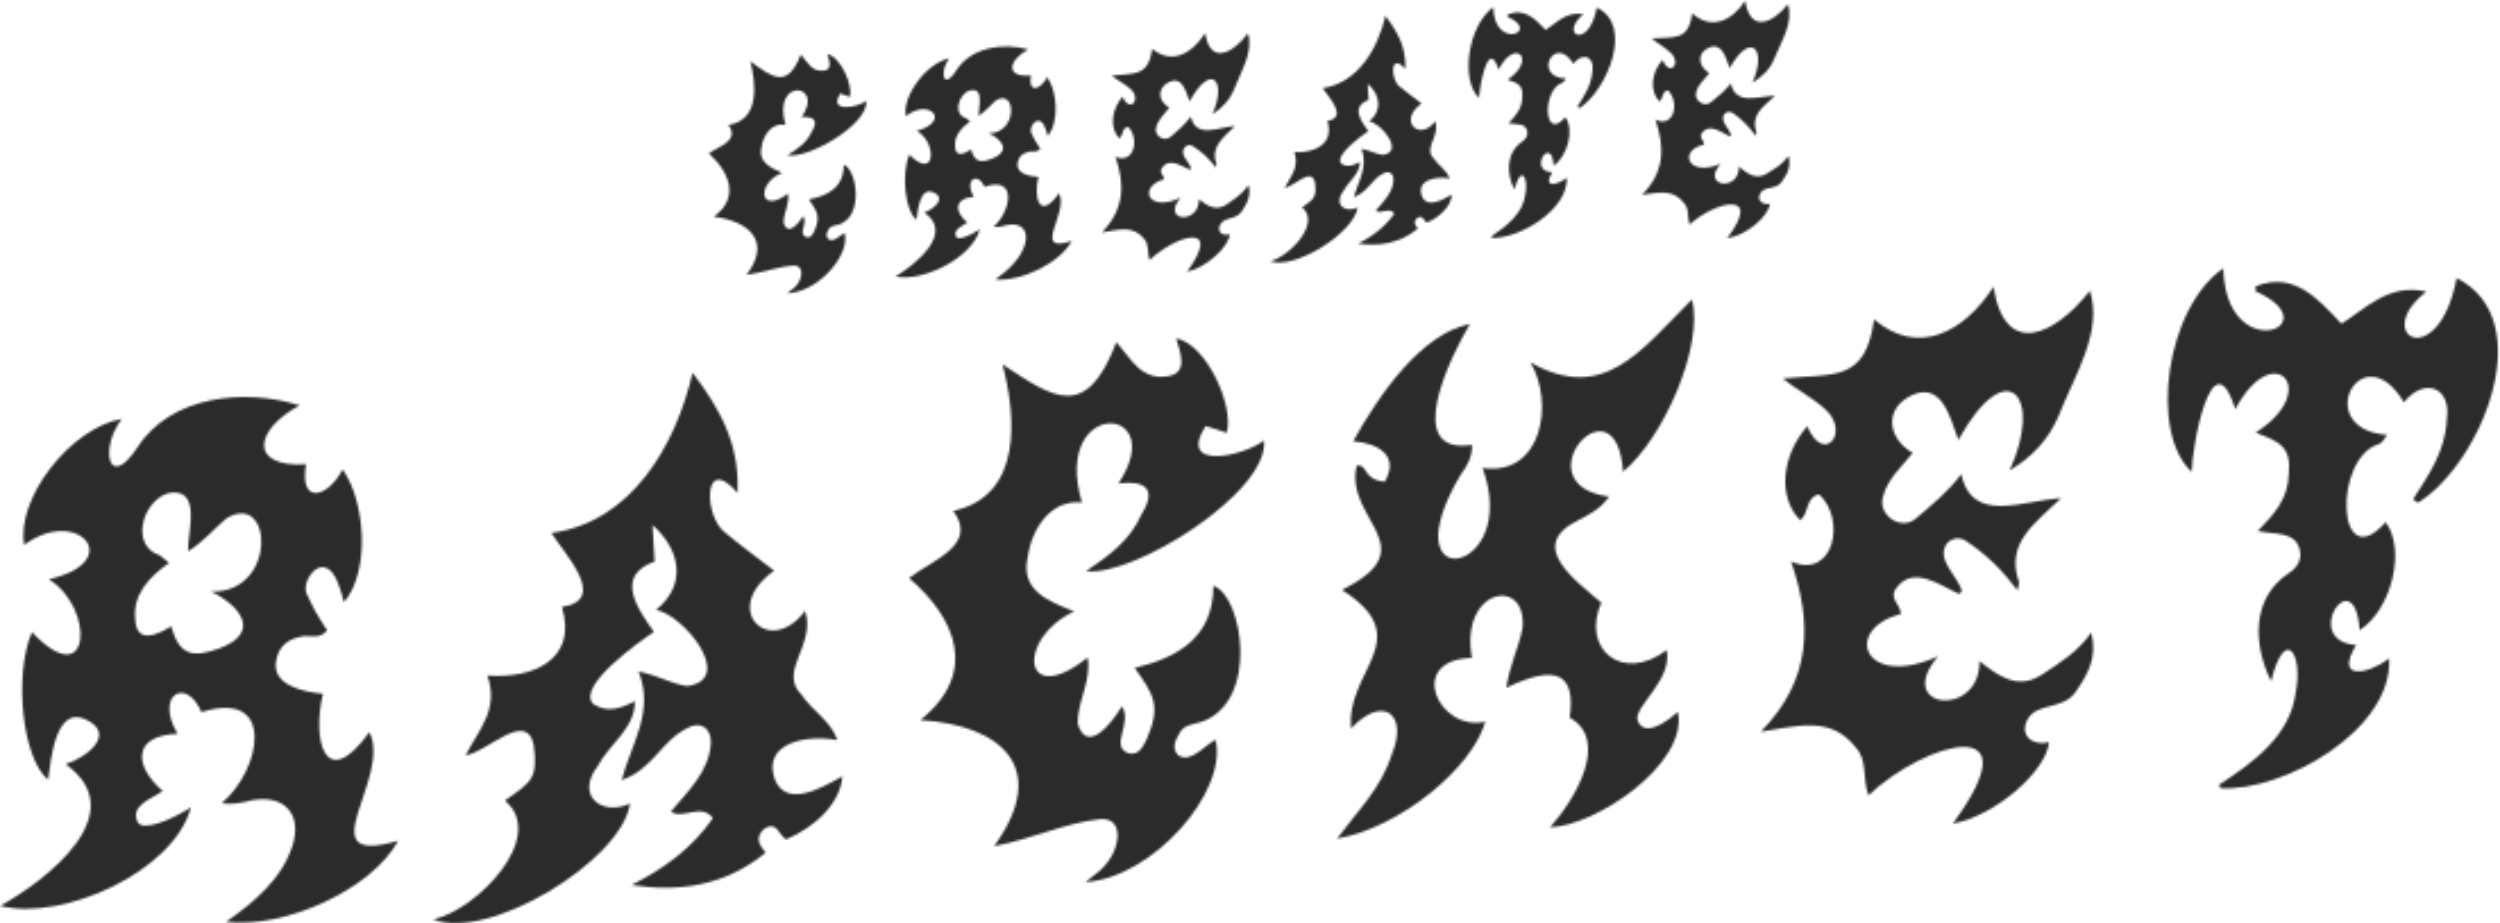
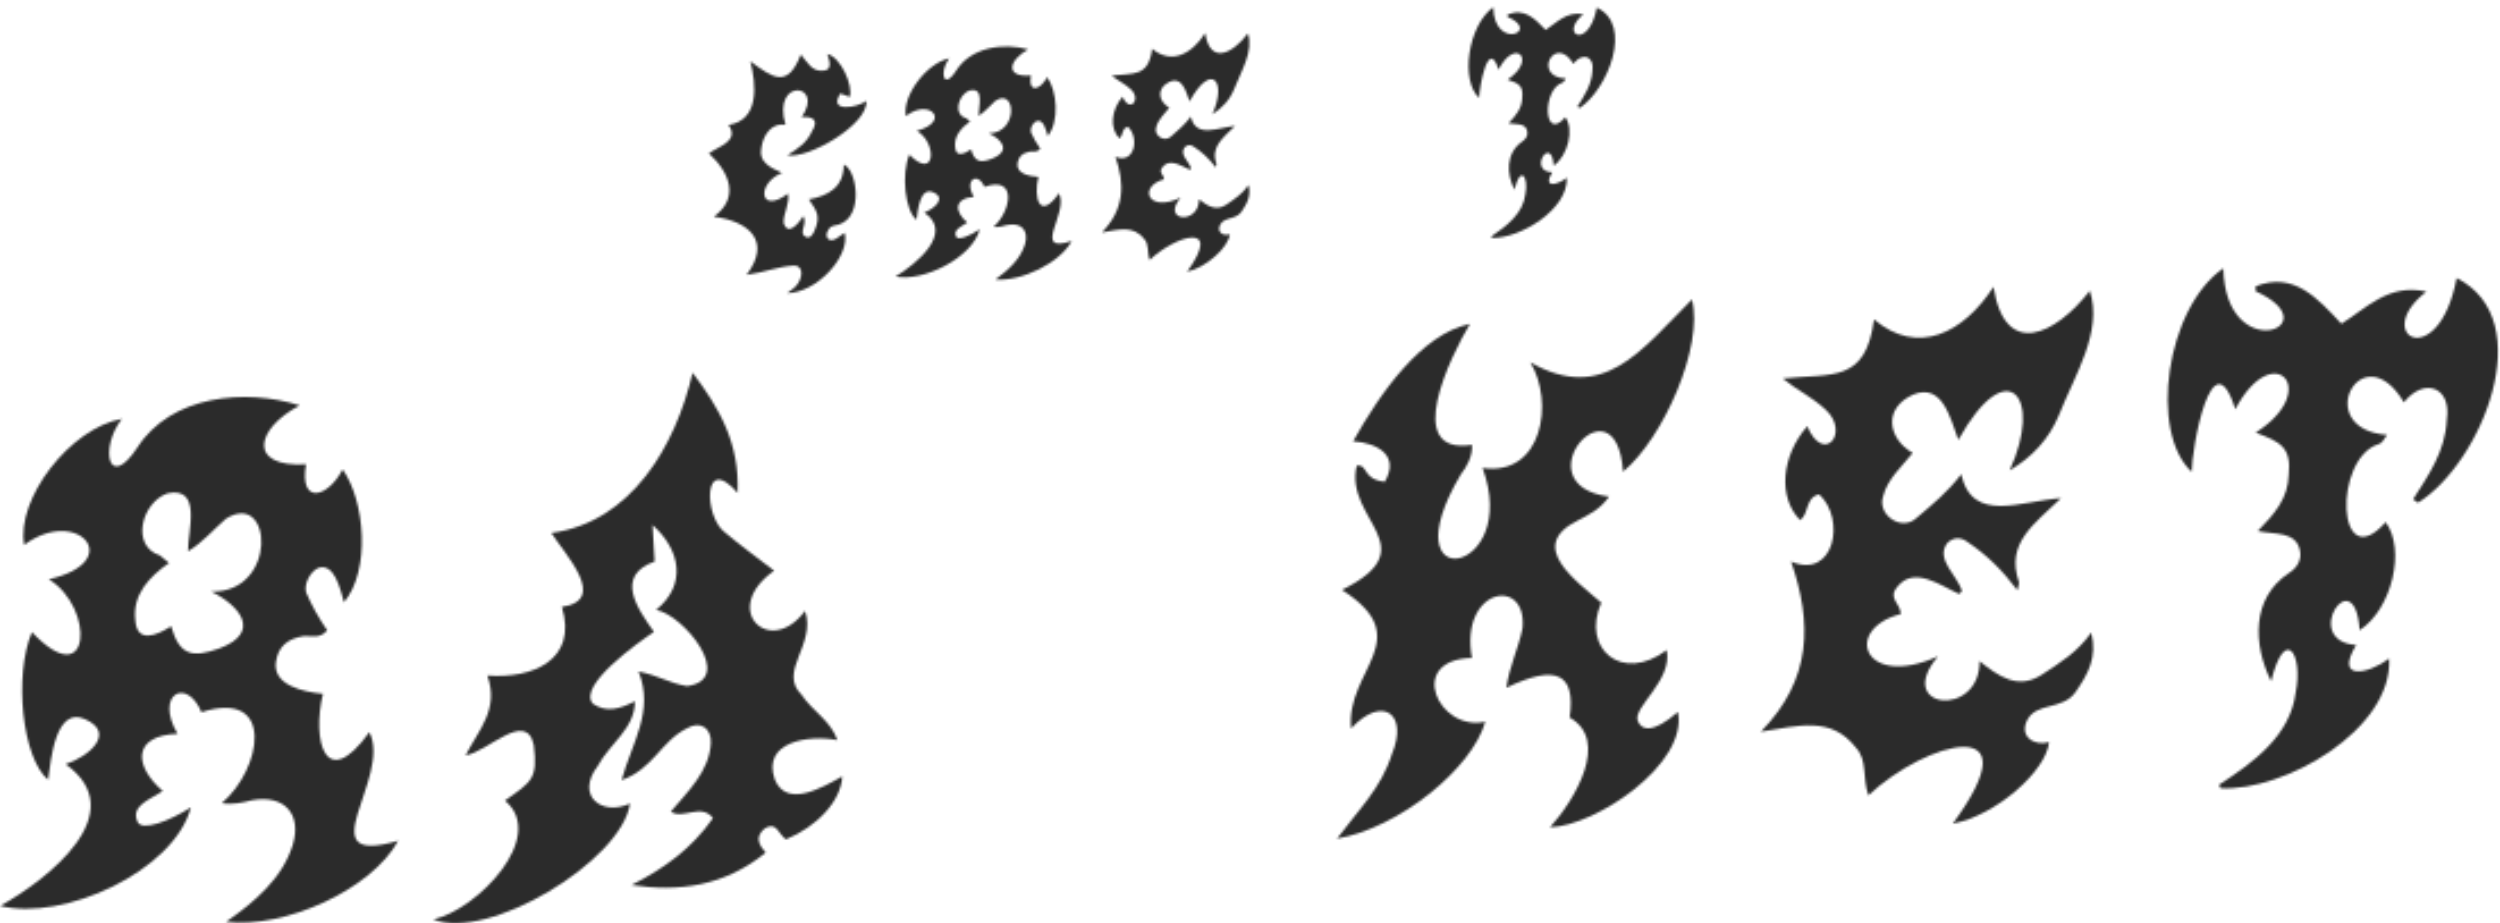
<svg xmlns="http://www.w3.org/2000/svg" width="1102" height="407" viewBox="0 0 1102 407" fill="none">
  <mask id="mask0_2077_6" style="mask-type:alpha" maskUnits="userSpaceOnUse" x="0" y="0" width="1102" height="407">
    <g clip-path="url(#clip0_2077_6)">
      <path d="M346.954 129.249C348.735 127.833 349.572 127.406 350.257 126.705C353.833 123.461 354.792 116.834 349.709 117.093C342.693 117.535 336.925 120.109 329.087 121.16C340.212 106.414 330.32 97.548 314.66 95.522C326.211 87.082 321.539 75.976 312.469 67.598C316.867 64.444 326.074 62.175 321.128 55.06C334.871 53.034 333.364 37.191 330.746 27.045C340.775 34.357 347.106 39.156 353.011 24.014C355.903 27.38 357.82 31.737 363.04 31.158C367.164 30.762 365.521 26.542 364.684 23.815C370.725 25.278 376.098 37.724 374.576 42.736C373.069 42.096 371.821 41.73 370.452 41.228C364.821 49.82 378.015 47.443 381.85 44.518C382.946 54.695 356.283 70.233 347.076 68.436C351.611 65.587 355.598 62.997 357.927 57.848C360.955 53.08 358.611 51.236 353.392 51.648C363.695 36.536 340.197 34.083 346.239 54.984C340.197 54.009 336.484 59.432 335.662 64.947C334.155 71.437 339.512 73.844 344.732 76.205C333.318 80.806 334.566 94.836 347.35 85.361C348.172 89.885 345.295 93.937 345.432 98.203C347.213 104.22 351.885 98.751 354.092 95.247C356.146 98.766 351.748 102.742 355.187 104.433C357.242 105.21 358.079 103.535 358.901 101.996C361.792 95.445 360.27 93.297 356.557 87.889C365.079 86.29 371.943 82.588 371.943 72.549C377.711 74.681 381.013 95.613 369.599 99.041C367.408 99.528 366.023 99.574 365.201 101.25C364.379 102.514 363.831 104.037 365.064 105.378C367.545 107.084 370.147 103.702 372.354 102.651C374.835 112.888 360.118 129.112 346.924 129.234L346.954 129.249Z" fill="#231F20" />
      <path d="M394.648 121.968C403.993 116.316 420.627 102.636 407.432 93.694C412.104 91.942 417.324 87.113 411.145 84.691C405.515 82.512 404.556 92.734 403.993 96.893C398.91 92.886 397.266 76.723 400.827 68.162C412.515 79.953 413.2 62.86 404.13 57.681C419.379 53.583 409.76 42.965 399.321 51.176C397.677 42.31 408.254 27.914 418.42 25.705C414.022 31.448 415.665 40.162 421.448 31.174C428.038 20.632 442.617 18.773 453.194 21.774C444.535 26.604 442.891 34.282 454.427 33.246C453.057 41.32 458.688 39.705 461.58 33.992C465.978 40.01 467.074 53.553 461.854 59.966C461.032 57.133 459.936 52.258 456.771 53.431C455.264 54.223 454.016 56.508 454.427 58.26C455.523 60.804 456.908 63.18 458.551 65.542C457.182 67.293 455.523 66.715 454.016 66.806C450.577 67.446 448.933 69.213 448.522 72.123C447.974 76.556 453.605 77.698 457.729 77.972C455.523 87.067 458.14 97.487 466.8 85.178C471.335 93.938 454.29 112.066 472.431 106.231C467.211 115.966 450.166 124.177 438.767 123.217C444.261 119.165 449.755 114.397 451.825 107.648C453.605 101.616 450.181 97.853 443.85 99.224C442.07 99.757 440 100.29 437.945 100.016C445.783 93.054 448.522 77.211 433.958 82.375C431.066 75.535 424.751 79.206 429.286 86.778C420.49 87.433 420.627 93.328 426.394 98.097C423.777 99.894 420.079 101.204 421.448 104.297C422.27 106.171 427.627 103.946 431.888 101.067C428.586 113.666 406.869 124.406 394.648 121.907V121.968ZM428.038 65.877C429.682 71.559 432.162 71.955 437.519 69.838C445.768 66.425 441.506 61.337 435.876 58.793C448.933 58.656 447.974 38.349 438.767 44.443C436.286 46.667 434.232 49.257 431.34 51.085C431.34 46.956 434.095 38.273 427.353 39.903C422.27 41.853 420.063 50.506 425.847 52.09C426.44 52.562 427.034 53.035 427.627 53.492C423.777 56.325 420.474 59.951 421.037 64.871C421.311 69.533 425.162 67.796 428.053 65.846L428.038 65.877Z" fill="#231F20" />
      <path d="M485.764 102.423C495.793 92.049 495.793 81.034 491.668 69.106C500.191 72.595 502.382 60.59 497.162 55.898C494.408 56.523 495.245 59.615 493.449 61.002C489.051 56.66 489.736 48.495 494.819 42.599C497.984 50.064 503.204 43.879 498.532 39.431C495.641 36.765 493.175 35.851 490.01 33.337C499.765 32.194 506.233 34.023 507.876 21.515C516.399 28.553 525.332 23.861 531.237 14.584C533.428 28.721 543.336 23.663 550.062 14.721C552.68 22.628 547.034 31.478 544.02 39.278C542.103 43.97 538.8 47.672 534.402 50.368C540.992 35.805 533.991 27.152 524.373 44.702C522.73 40.299 521.208 33.672 515.577 36.049C509.535 38.867 510.631 44.823 515.44 47.474C513.522 49.957 510.494 52.684 509.672 56.035C508.439 59.707 513.248 62.906 516.125 60.21C519.427 57.33 522.303 54.908 524.921 51.404C527.113 61.139 536.746 56.234 544.431 55.487C539.211 60.728 533.58 64.612 536.183 72.107C536.32 72.366 536.046 72.945 535.909 73.783C532.88 69.898 530.004 67.095 526.017 64.536C524.784 63.668 523.262 63.79 522.167 64.978C519.823 68.192 524.221 71.285 525.058 74.24C524.921 74.529 524.647 74.682 524.51 74.834C520.934 73.326 515.714 69.472 512.411 73.722C510.494 76.068 513.096 76.967 513.096 79.039C501.682 82.131 505.67 94.075 520.386 87.128C511.59 97.731 528.634 99.132 528.497 87.859C532.074 90.601 535.924 93.313 540.596 90.19C544.447 87.539 547.612 85.498 550.351 81.568C551.584 86.427 549.666 89.733 547.323 93.222C544.842 97 539.622 95.491 537.842 99.071C536.198 102.362 539.211 104.19 542.103 103.276C541.555 108.958 531.663 118.007 523.277 119.774C539.5 97.304 518.058 103.824 506.781 114.61C505.548 111.274 506.644 107.739 504.315 105.302C499.506 99.209 493.19 101.204 485.764 102.453V102.423Z" fill="#231F20" />
-       <path d="M585.125 53.309C594.332 51.755 585.673 42.95 583.071 38.882C598.731 36.414 607.39 21.317 610.692 7.028C615.912 13.929 619.9 20.647 619.489 30.442C612.61 22.566 612.899 35.195 617.008 38.197C620.037 40.725 623.187 42.965 626.626 45.615C615.912 53.278 625.804 62.723 632.668 53.43C634.859 60.149 627.311 65.237 631.983 69.853C634.19 73.128 637.614 74.819 638.999 78.719C633.368 77.591 624.161 79.084 626.763 86.458C629.107 92.064 635.97 87.996 639.958 85.802C639.684 90.769 634.875 95.644 628.97 98.127C627.6 97.395 627.189 94.41 624.709 96.101C622.791 97.761 623.75 99.33 624.983 100.762C616.871 107.404 607.938 108.623 598.73 107.404C605.183 104.022 610.555 100.031 614.664 94.09C612.321 91.104 608.76 94.532 606.416 92.917C609.718 88.956 613.98 84.919 614.253 79.389C614.39 76.495 612.199 75.002 609.581 76.571C604.498 79.16 602.992 84.629 596.798 86.899C598.715 79.739 603.25 73.341 600.1 65.602C604.224 66.379 606.005 67.766 609.581 68.314C619.199 66.912 608.897 54.329 603.54 53.507C609.581 48.51 608.349 41.715 602.855 36.917C602.992 39.293 603.129 41.67 603.266 44.046C595.428 46.986 599.826 53.248 603.129 57.818C599.963 59.981 588.154 68.603 591.167 72.092C593.784 73.813 596.387 73.067 599.415 71.452C599.415 76.814 594.469 79.816 592.126 84.264C587.727 90.114 592.811 94.12 598.441 91.469C596.798 102.727 570.546 119.104 559.969 115.143C568.628 112.934 582.371 98.218 573.985 91.454C579.205 87.6 580.438 87.097 579.616 80.41C578.109 73.509 570.546 82.101 566.284 82.847C568.902 77.683 572.874 73.661 570.546 67.095C579.342 67.491 588.275 63.622 585.11 53.278L585.125 53.309Z" fill="#231F20" />
      <path d="M664.55 6.48C671.977 3.265 676.649 8.369 681.321 13.198C685.993 10.181 690.529 4.85 697.955 6.266C686.967 15.209 700.299 22.369 703.86 3.372C720.22 10.897 708.669 39.446 696.296 47.626C695.977 47.413 695.657 47.2 695.338 46.987C698.366 42.157 701.653 37.313 701.927 31.113C702.886 24.745 697.529 22.932 693.542 28.096C685.293 14.63 675.264 34.038 690.239 34.601C689.555 35.607 689.281 36.308 688.596 36.475C679.663 39.583 680.347 62.921 689.965 51.679C693.953 56.843 691.198 68.665 684.882 73.006C683.924 59.021 673.195 75.581 684.198 75.931C679.936 83.182 686.526 81.583 690.65 78.338C691.335 92.323 670.044 105.18 657.672 104.891C657.672 104.617 657.398 104.495 657.398 104.221C664.277 99.513 671.277 94.136 672.373 85.681C673.879 78.155 670.318 72.458 667.564 83.624C663.987 76.556 663.713 67.492 671.003 62.373C672.647 61.306 673.621 59.6 673.21 57.833C672.388 54.025 668.264 54.969 664.961 54.345C668.264 50.841 670.866 47.794 671.003 43.102C671.551 37.709 669.36 36.734 664.55 35.104C677.608 26.329 667.99 16.321 660.563 30.671C656.028 16.244 652.041 38.517 652.041 43.193C643.655 35.774 646.958 11.324 658.22 3.174C658.63 22.536 679.663 13.822 664.535 7.455V6.495L664.55 6.48Z" fill="#231F20" />
-       <path d="M723.796 85.863C733.826 75.87 733.826 64.871 729.701 52.775C738.224 56.614 740.415 44.732 735.195 39.796C732.441 40.299 733.278 43.437 731.482 44.732C727.084 40.207 727.769 32.072 732.852 26.39C736.017 33.992 741.237 28.051 736.565 23.389C733.673 20.586 731.208 19.565 728.042 16.93C737.798 16.168 744.265 18.347 745.909 5.916C754.431 13.396 763.365 9.237 769.27 0.371C771.476 14.645 781.368 10.288 788.095 1.894C790.713 10.014 785.066 18.392 782.053 25.979C780.136 30.534 776.833 33.977 772.435 36.368C779.025 22.277 772.024 13.106 762.406 30.046C760.762 25.537 759.241 18.819 753.61 20.86C747.568 23.343 748.664 29.361 753.473 32.286C751.555 34.662 748.527 37.221 747.705 40.542C746.472 44.153 751.281 47.611 754.158 45.067C757.46 42.386 760.336 40.131 762.954 36.78C765.145 46.636 774.779 42.371 782.464 42.218C777.244 47.047 771.613 50.551 774.216 58.229C774.353 58.503 774.079 59.052 773.942 59.89C770.913 55.792 768.037 52.806 764.05 49.972C762.817 49.028 761.295 49.058 760.199 50.17C757.871 53.232 762.254 56.599 763.091 59.615C762.954 59.89 762.68 60.042 762.543 60.179C758.967 58.442 753.747 54.299 750.444 58.366C748.527 60.621 751.129 61.657 751.129 63.713C739.715 66.212 743.702 78.307 758.419 72.229C749.622 82.299 766.667 84.721 766.53 73.463C770.107 76.434 773.957 79.419 778.629 76.632C782.479 74.27 785.645 72.473 788.384 68.756C789.617 73.707 787.699 76.875 785.356 80.181C782.89 83.761 777.655 81.872 775.874 85.315C774.231 88.499 777.244 90.525 780.136 89.824C779.588 95.461 769.696 103.779 761.31 105.043C777.533 83.609 756.09 88.712 744.813 98.949C743.581 95.537 744.676 92.079 742.333 89.52C737.524 83.198 731.208 84.904 723.781 85.863H723.796Z" fill="#231F20" />
      <path d="M0.139 399.302C21.201 387.556 58.685 358.262 28.948 336.858C39.479 333.354 51.258 322.98 37.318 316.932C24.61 311.478 22.449 334.42 21.201 343.728C9.742 334.177 6.013 297.585 14.079 278.634C40.407 306.39 41.959 267.879 21.521 255.341C55.915 247.587 34.228 222.725 10.685 240.199C6.972 220.059 30.819 188.693 53.754 184.625C43.846 197.163 47.56 216.967 60.572 197.239C75.44 174.083 108.282 171.158 132.129 178.714C112.619 188.936 108.891 206.12 134.914 204.673C131.81 222.771 144.517 219.541 151.031 206.897C160.938 220.79 163.419 251.395 151.655 265.487C149.798 259.043 147.318 247.968 140.195 250.39C136.786 252.066 134.001 257.108 134.93 261.115C137.41 266.919 140.5 272.403 144.228 277.842C141.124 281.681 137.41 280.249 134.001 280.37C126.255 281.559 122.542 285.398 121.613 291.933C120.381 301.896 133.073 304.912 142.372 305.826C137.41 326.148 143.3 349.852 162.825 322.736C173.052 342.799 134.641 382.468 175.533 370.601C163.754 392.218 125.342 409.478 99.638 406.37C112.026 397.687 124.429 387.374 129.071 372.338C133.103 358.871 125.357 350.142 111.097 352.732C107.064 353.783 102.423 354.834 97.781 354.026C115.435 338.96 121.629 303.48 88.802 313.931C82.304 298.27 68.044 305.994 78.271 323.467C58.441 324.168 58.761 337.467 71.773 348.71C65.883 352.549 57.528 355.154 60.617 362.238C62.474 366.549 74.558 362.009 84.16 355.9C76.719 384.053 27.776 406.264 0.2 399.332L0.139 399.302ZM75.425 276.029C79.138 288.978 84.724 290.105 96.807 285.778C115.389 278.771 105.786 266.949 93.094 260.749C122.527 261.526 120.35 215.657 99.592 228.651C94.022 233.45 89.365 239.147 82.867 243.002C82.867 233.694 89.061 214.347 73.888 217.454C62.428 221.385 57.467 240.701 70.479 244.814C71.818 245.926 73.157 247.039 74.512 248.151C65.837 254.214 58.395 262.074 59.643 273.226C60.267 283.768 68.942 280.203 75.44 276.044L75.425 276.029Z" fill="#231F20" />
      <path d="M247.67 267.528C268.428 264.512 248.902 244.205 243.028 234.913C278.35 230.205 297.861 196.371 305.302 164.288C317.082 179.979 326.061 195.213 325.132 217.287C309.64 199.372 310.264 227.859 319.562 234.699C326.38 240.458 333.503 245.576 341.249 251.563C317.082 268.671 339.392 290.151 354.885 269.25C359.846 284.423 342.801 295.818 353.332 306.253C358.294 313.672 366.04 317.465 369.129 326.255C356.422 323.742 335.664 326.986 341.553 343.652C346.819 356.327 362.311 347.202 371.29 342.236C370.666 353.448 359.831 364.447 346.499 369.992C343.395 368.347 342.466 361.583 336.896 365.361C332.559 369.063 334.72 372.643 337.52 375.857C319.243 390.725 299.109 393.254 278.35 390.131C292.915 382.758 304.998 373.937 314.281 360.623C309.016 353.829 300.965 361.461 295.7 357.759C303.141 348.923 312.744 339.951 313.353 327.504C313.657 320.969 308.711 317.572 302.822 321.03C291.362 326.697 287.953 339.006 274.013 343.866C278.35 327.794 288.577 313.535 281.455 295.985C290.754 297.905 294.771 301.074 302.837 302.429C324.524 299.504 301.285 270.91 289.201 268.854C302.837 257.779 300.037 242.453 287.649 231.424C287.953 236.786 288.273 242.133 288.577 247.496C270.924 253.818 280.831 268.123 288.273 278.527C281.151 283.311 254.503 302.216 261.321 310.183C267.21 314.19 273.1 312.606 279.903 309.102C279.903 321.198 268.747 327.748 263.482 337.665C253.574 350.63 265.034 359.922 277.726 354.21C274.013 379.62 214.843 415.161 190.98 405.274C210.491 401.008 241.476 368.682 222.574 352.899C234.353 344.551 237.138 343.454 235.282 328.358C231.873 312.728 214.828 331.587 205.225 332.958C211.115 321.518 220.094 312.697 214.828 297.768C234.658 299.276 254.792 291.019 247.67 267.528Z" fill="#231F20" />
-       <path d="M478.474 388.867C482.507 385.454 484.364 384.388 485.916 382.712C493.967 374.958 496.143 359.907 484.683 361.095C468.886 362.939 455.874 369.52 438.206 373.008C463.301 338.229 440.991 319.491 405.668 317.42C431.692 296.595 421.161 272.251 400.707 254.823C410.614 246.978 431.372 240.473 420.217 225.178C451.202 218.536 447.793 183.102 441.904 160.602C464.519 175.637 478.763 185.707 492.095 150.867C498.593 158.118 502.93 167.701 514.709 165.857C524.008 164.517 520.279 155.193 518.423 149.13C532.059 151.781 544.142 179.37 540.733 190.795C537.324 189.516 534.539 188.8 531.435 187.809C518.727 207.72 548.48 201.048 557.154 194.162C559.635 216.921 499.537 254.503 478.778 251.746C489.005 244.754 497.984 238.477 503.25 226.595C510.068 215.52 504.802 211.59 493.023 213.128C516.262 177.831 463.286 175.119 476.906 221.507C463.271 220.075 454.916 232.81 453.059 245.348C449.65 260.186 461.734 264.847 473.513 269.524C447.793 281.407 450.594 312.834 479.402 289.846C481.259 299.931 474.761 309.437 475.065 319.019C479.098 332.349 489.629 319.446 494.575 311.311C499.217 319.019 489.31 328.464 497.056 331.892C501.698 333.385 503.569 329.531 505.426 325.966C511.94 310.884 508.531 306.192 500.16 294.432C519.366 289.831 534.859 280.873 534.859 258.236C547.871 262.486 555.313 309.346 529.593 318.197C524.632 319.522 521.543 319.75 519.686 323.62C517.829 326.56 516.581 330.064 519.382 332.943C524.952 336.538 530.841 328.632 535.802 326.073C541.372 348.893 508.226 386.856 478.489 388.836L478.474 388.867Z" fill="#231F20" />
      <path d="M647.934 142.808C639.564 156.778 617.877 200.926 648.862 196.081C649.166 201.017 646.686 205.557 643.901 209.167C611.363 264.055 670.853 253.635 653.504 206.273C680.151 210.158 685.098 176.932 674.566 159.733C706.784 177.816 722.9 154.965 745.82 131.992C751.085 152.726 733.112 193.324 715.459 207.918C712.354 164.41 669.605 213.722 709.265 218.902C705.232 224.767 699.966 227.021 695.324 229.52C672.71 240.793 695.02 256.21 705.856 265.655C696.877 286.16 715.154 301.256 734.664 286.556C737.449 300.007 719.476 311.814 721.957 317.846C723.509 321.777 728.455 323.589 739.61 313.824C744.252 336.752 703.36 364.112 683.226 364.691C694.061 352.732 709.873 326.453 691.9 316.292C694.685 296.869 686.011 292.527 664.02 303.161C665.253 293.761 669.285 286.023 671.142 276.882C673.303 253.757 643.262 259.135 648.832 290.029C619.703 290.699 633.963 322.782 654.721 318.12C648.832 339.021 616.31 365.071 589.357 369.672C598.656 357.165 608.868 347.37 613.524 332.44C620.966 314.815 609.492 306.086 595.551 321.122C593.071 295.27 625.288 281.589 591.518 260.033C629.321 241.28 592.447 229.261 598.017 205.252C603.282 204.536 600.193 211.285 610.405 212.351C617.223 200.667 606.996 195.243 596.464 194.512C608.244 173.444 626.521 147.211 647.888 142.793L647.934 142.808Z" fill="#231F20" />
      <path d="M776.195 322.523C798.81 299.352 798.81 274.566 789.512 247.541C808.717 255.631 813.679 228.682 801.9 217.927C795.706 219.237 797.562 226.26 793.529 229.306C783.622 219.389 785.159 201.002 796.634 187.87C803.756 204.795 815.535 191.039 805.004 180.832C798.506 174.723 792.921 172.59 785.798 166.847C807.789 164.516 822.353 168.934 826.067 140.797C845.272 157.037 865.407 146.952 878.738 126.432C883.699 158.423 905.995 147.713 921.183 128.168C927.072 146.221 914.365 165.674 907.547 183.041C903.21 193.476 895.768 201.565 885.86 207.324C900.729 174.982 884.932 154.919 863.246 193.903C859.532 183.864 856.123 168.843 843.416 173.901C829.78 179.948 832.261 193.446 843.111 199.661C838.774 205.176 831.956 211.148 830.1 218.704C827.315 226.93 838.15 234.364 844.664 228.423C852.106 222.116 858.604 216.799 864.494 209.045C869.455 231.104 891.141 220.684 908.49 219.602C896.711 230.982 884.019 239.376 889.909 256.453C890.213 257.063 889.604 258.327 889.285 260.201C882.467 251.228 875.968 244.738 866.974 238.691C864.189 236.664 860.78 236.847 858.3 239.467C853.034 246.566 862.941 253.787 864.813 260.521C864.509 261.161 863.885 261.496 863.58 261.831C855.53 258.22 843.751 249.263 836.324 258.677C831.987 263.887 837.876 266.035 837.876 270.682C812.157 277.156 821.151 304.181 854.297 289.298C834.467 312.712 872.879 316.81 872.575 291.43C880.625 297.844 889.3 304.227 899.831 297.524C908.506 291.842 915.628 287.5 921.822 278.862C924.607 289.907 920.27 297.219 915.004 304.897C909.434 313.2 897.655 309.406 893.622 317.359C889.909 324.671 896.711 328.997 903.225 327.139C901.992 339.905 879.682 359.557 860.78 363.06C897.335 313.398 849.001 326.712 823.601 350.584C820.816 342.997 823.297 335.091 818.031 329.515C807.196 315.591 792.936 319.872 776.211 322.523H776.195Z" fill="#231F20" />
      <path d="M994.293 126.203C1011.02 119.546 1021.55 131.428 1032.08 142.701C1042.61 136.303 1052.84 124.664 1069.56 128.549C1044.77 147.713 1074.83 165.065 1082.88 122.562C1119.74 141.102 1093.73 204.323 1065.84 221.613C1065.12 221.111 1064.39 220.593 1063.67 220.09C1070.49 209.472 1077.92 198.884 1078.54 184.93C1080.72 170.656 1068.64 166.07 1059.64 177.343C1041.06 146.251 1018.43 189.134 1052.2 191.694C1050.65 193.887 1050.02 195.441 1048.49 195.776C1028.35 201.992 1029.9 254.671 1051.59 230.159C1060.57 242.149 1054.38 268.564 1040.13 277.781C1037.97 246.17 1013.8 282.595 1038.58 284.316C1028.98 300.297 1043.84 297.234 1053.14 290.303C1054.7 321.853 1006.67 348.984 978.785 347.461C978.785 346.836 978.161 346.547 978.161 345.922C993.654 335.822 1009.45 324.275 1011.93 305.308C1015.34 288.49 1007.29 275.328 1001.1 300.297C993.045 284.072 992.421 263.613 1008.84 252.66C1012.55 250.405 1014.73 246.627 1013.8 242.621C1011.95 233.983 1002.65 235.75 995.221 234.09C1002.66 226.442 1008.54 219.785 1008.86 209.243C1010.09 197.117 1005.14 194.756 994.293 190.704C1023.73 171.966 1002.04 148.612 985.314 180.421C975.087 147.546 966.108 197.467 966.108 208.009C947.206 190.704 954.648 135.8 980.048 118.251C980.976 161.896 1028.38 143.92 994.293 128.382V126.218V126.203Z" fill="#231F20" />
    </g>
  </mask>
  <g mask="url(#mask0_2077_6)">
    <rect x="-36.447" y="-22.855" width="1174.82" height="445.046" fill="#2B2B2B" />
  </g>
  <defs>
    <clipPath id="clip0_2077_6">
      <rect width="1100.97" height="406.579" fill="white" transform="translate(0.139 0.371)" />
    </clipPath>
  </defs>
</svg>